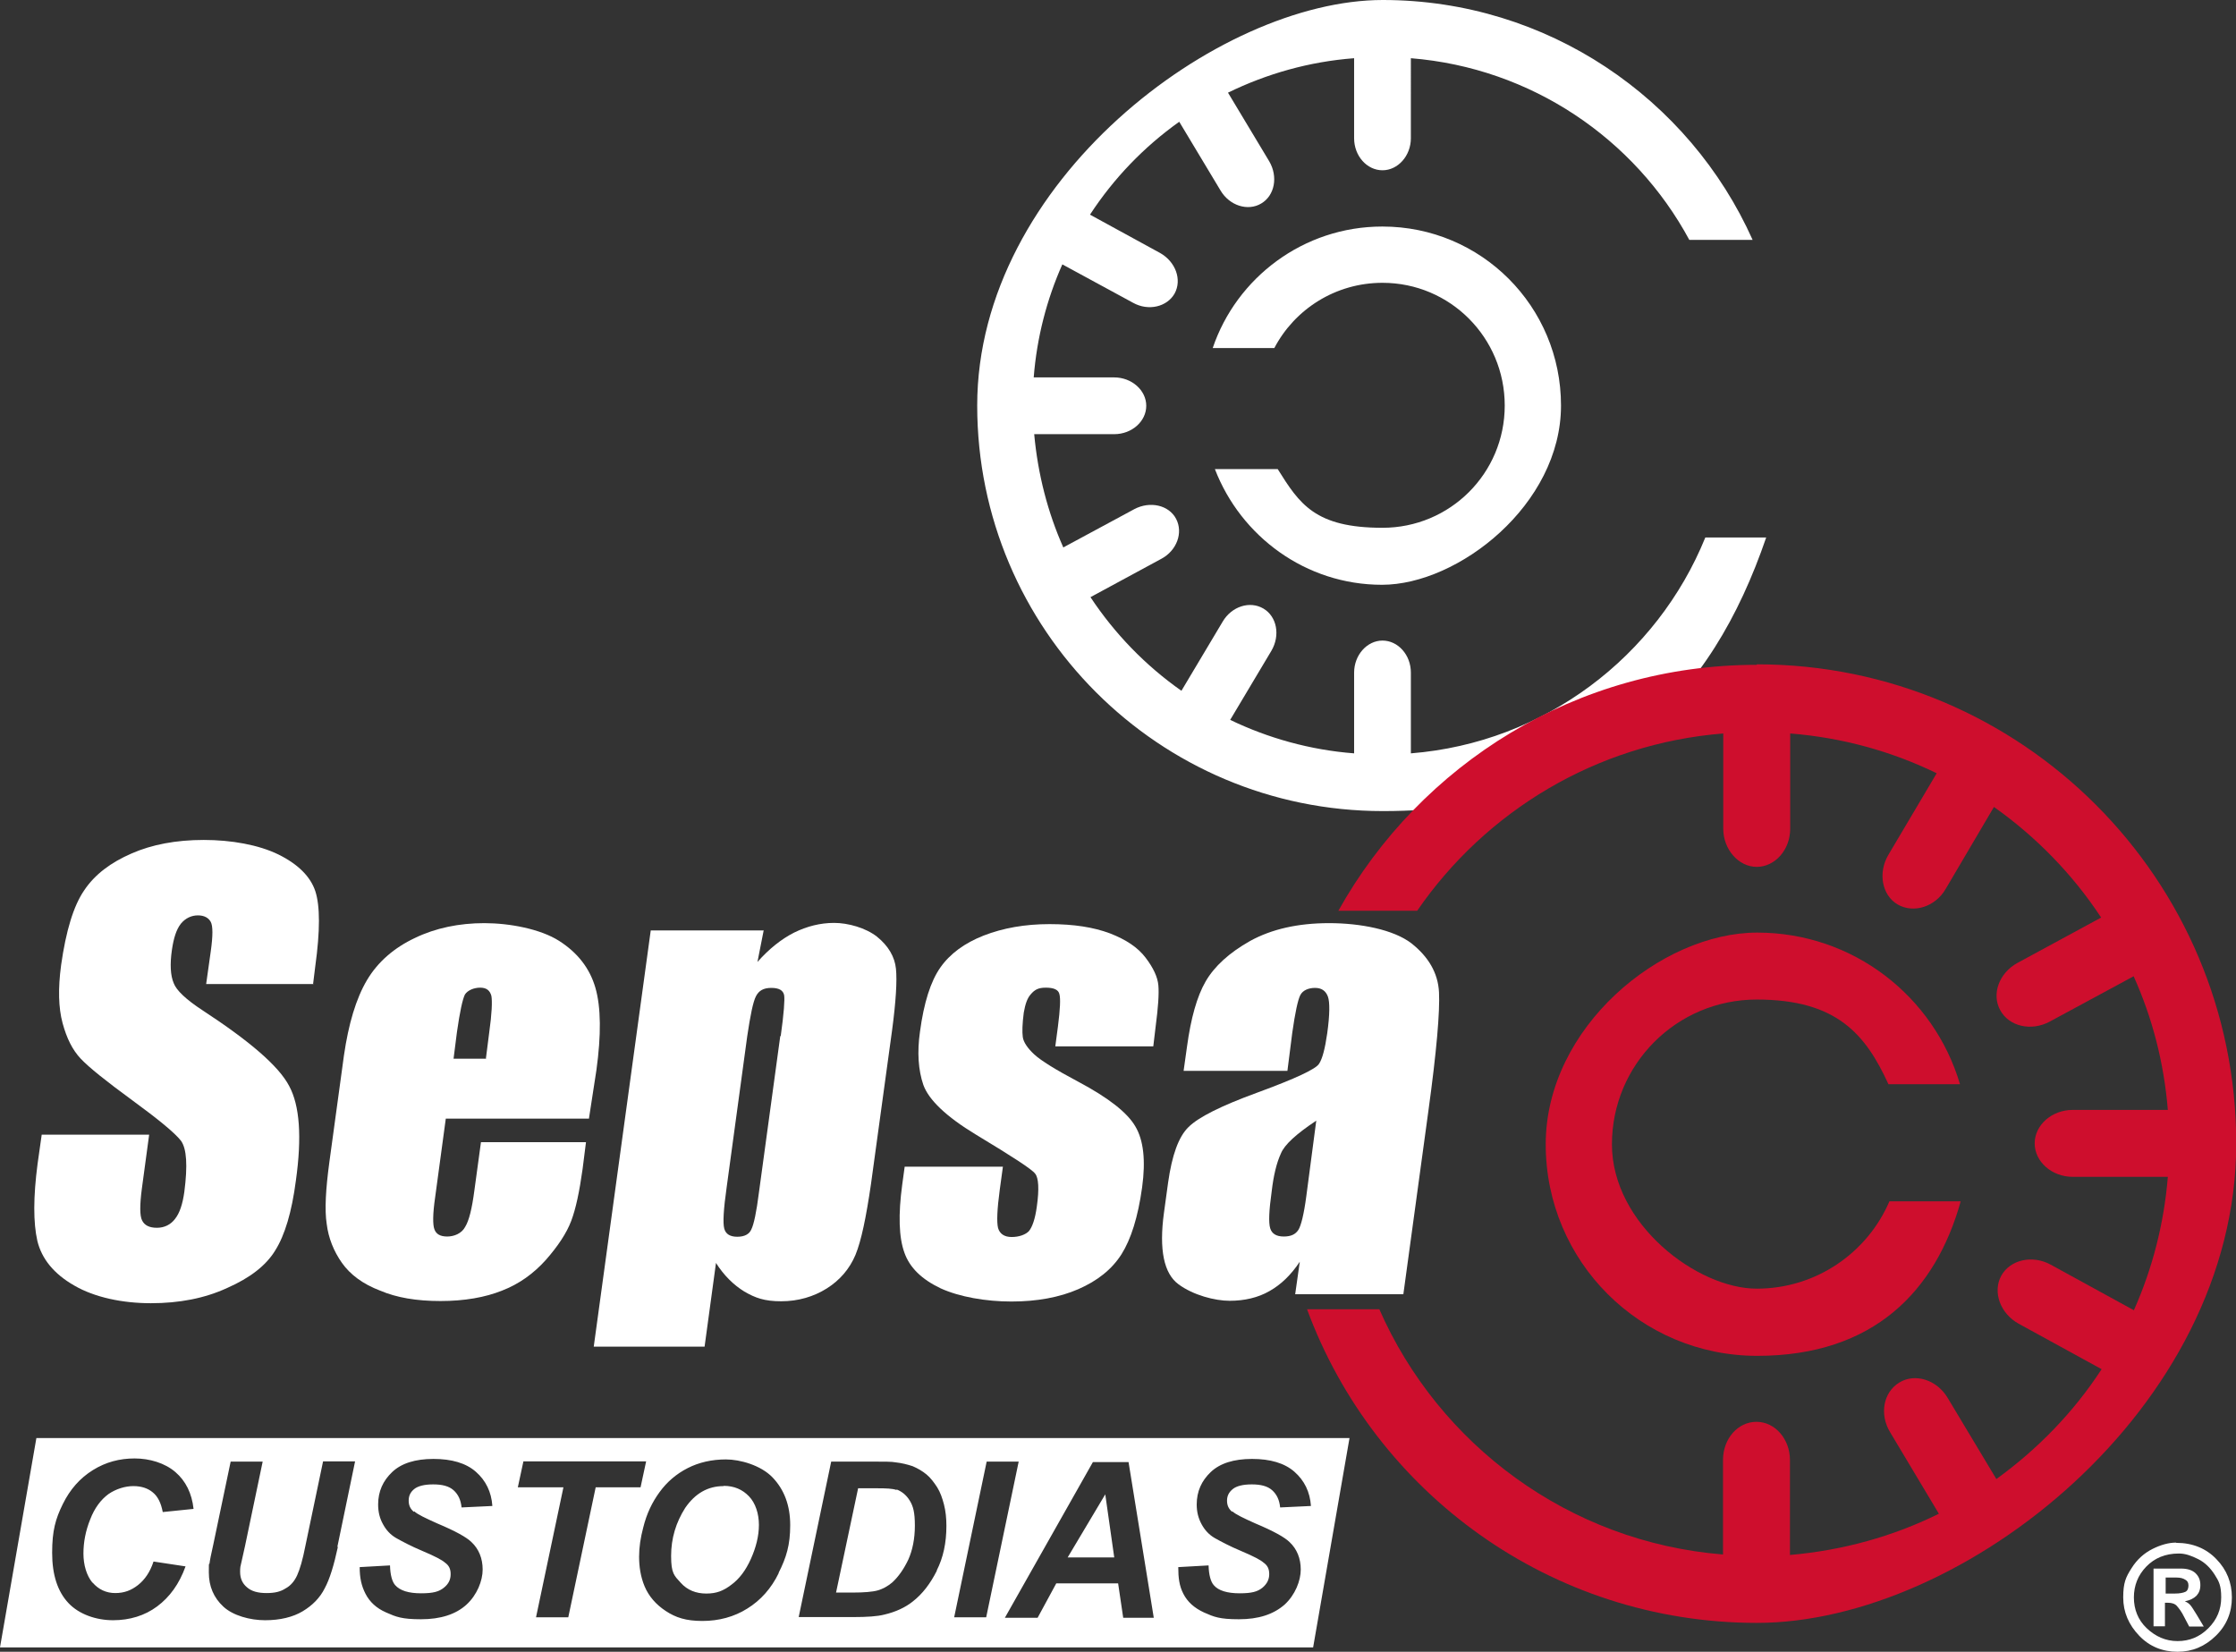
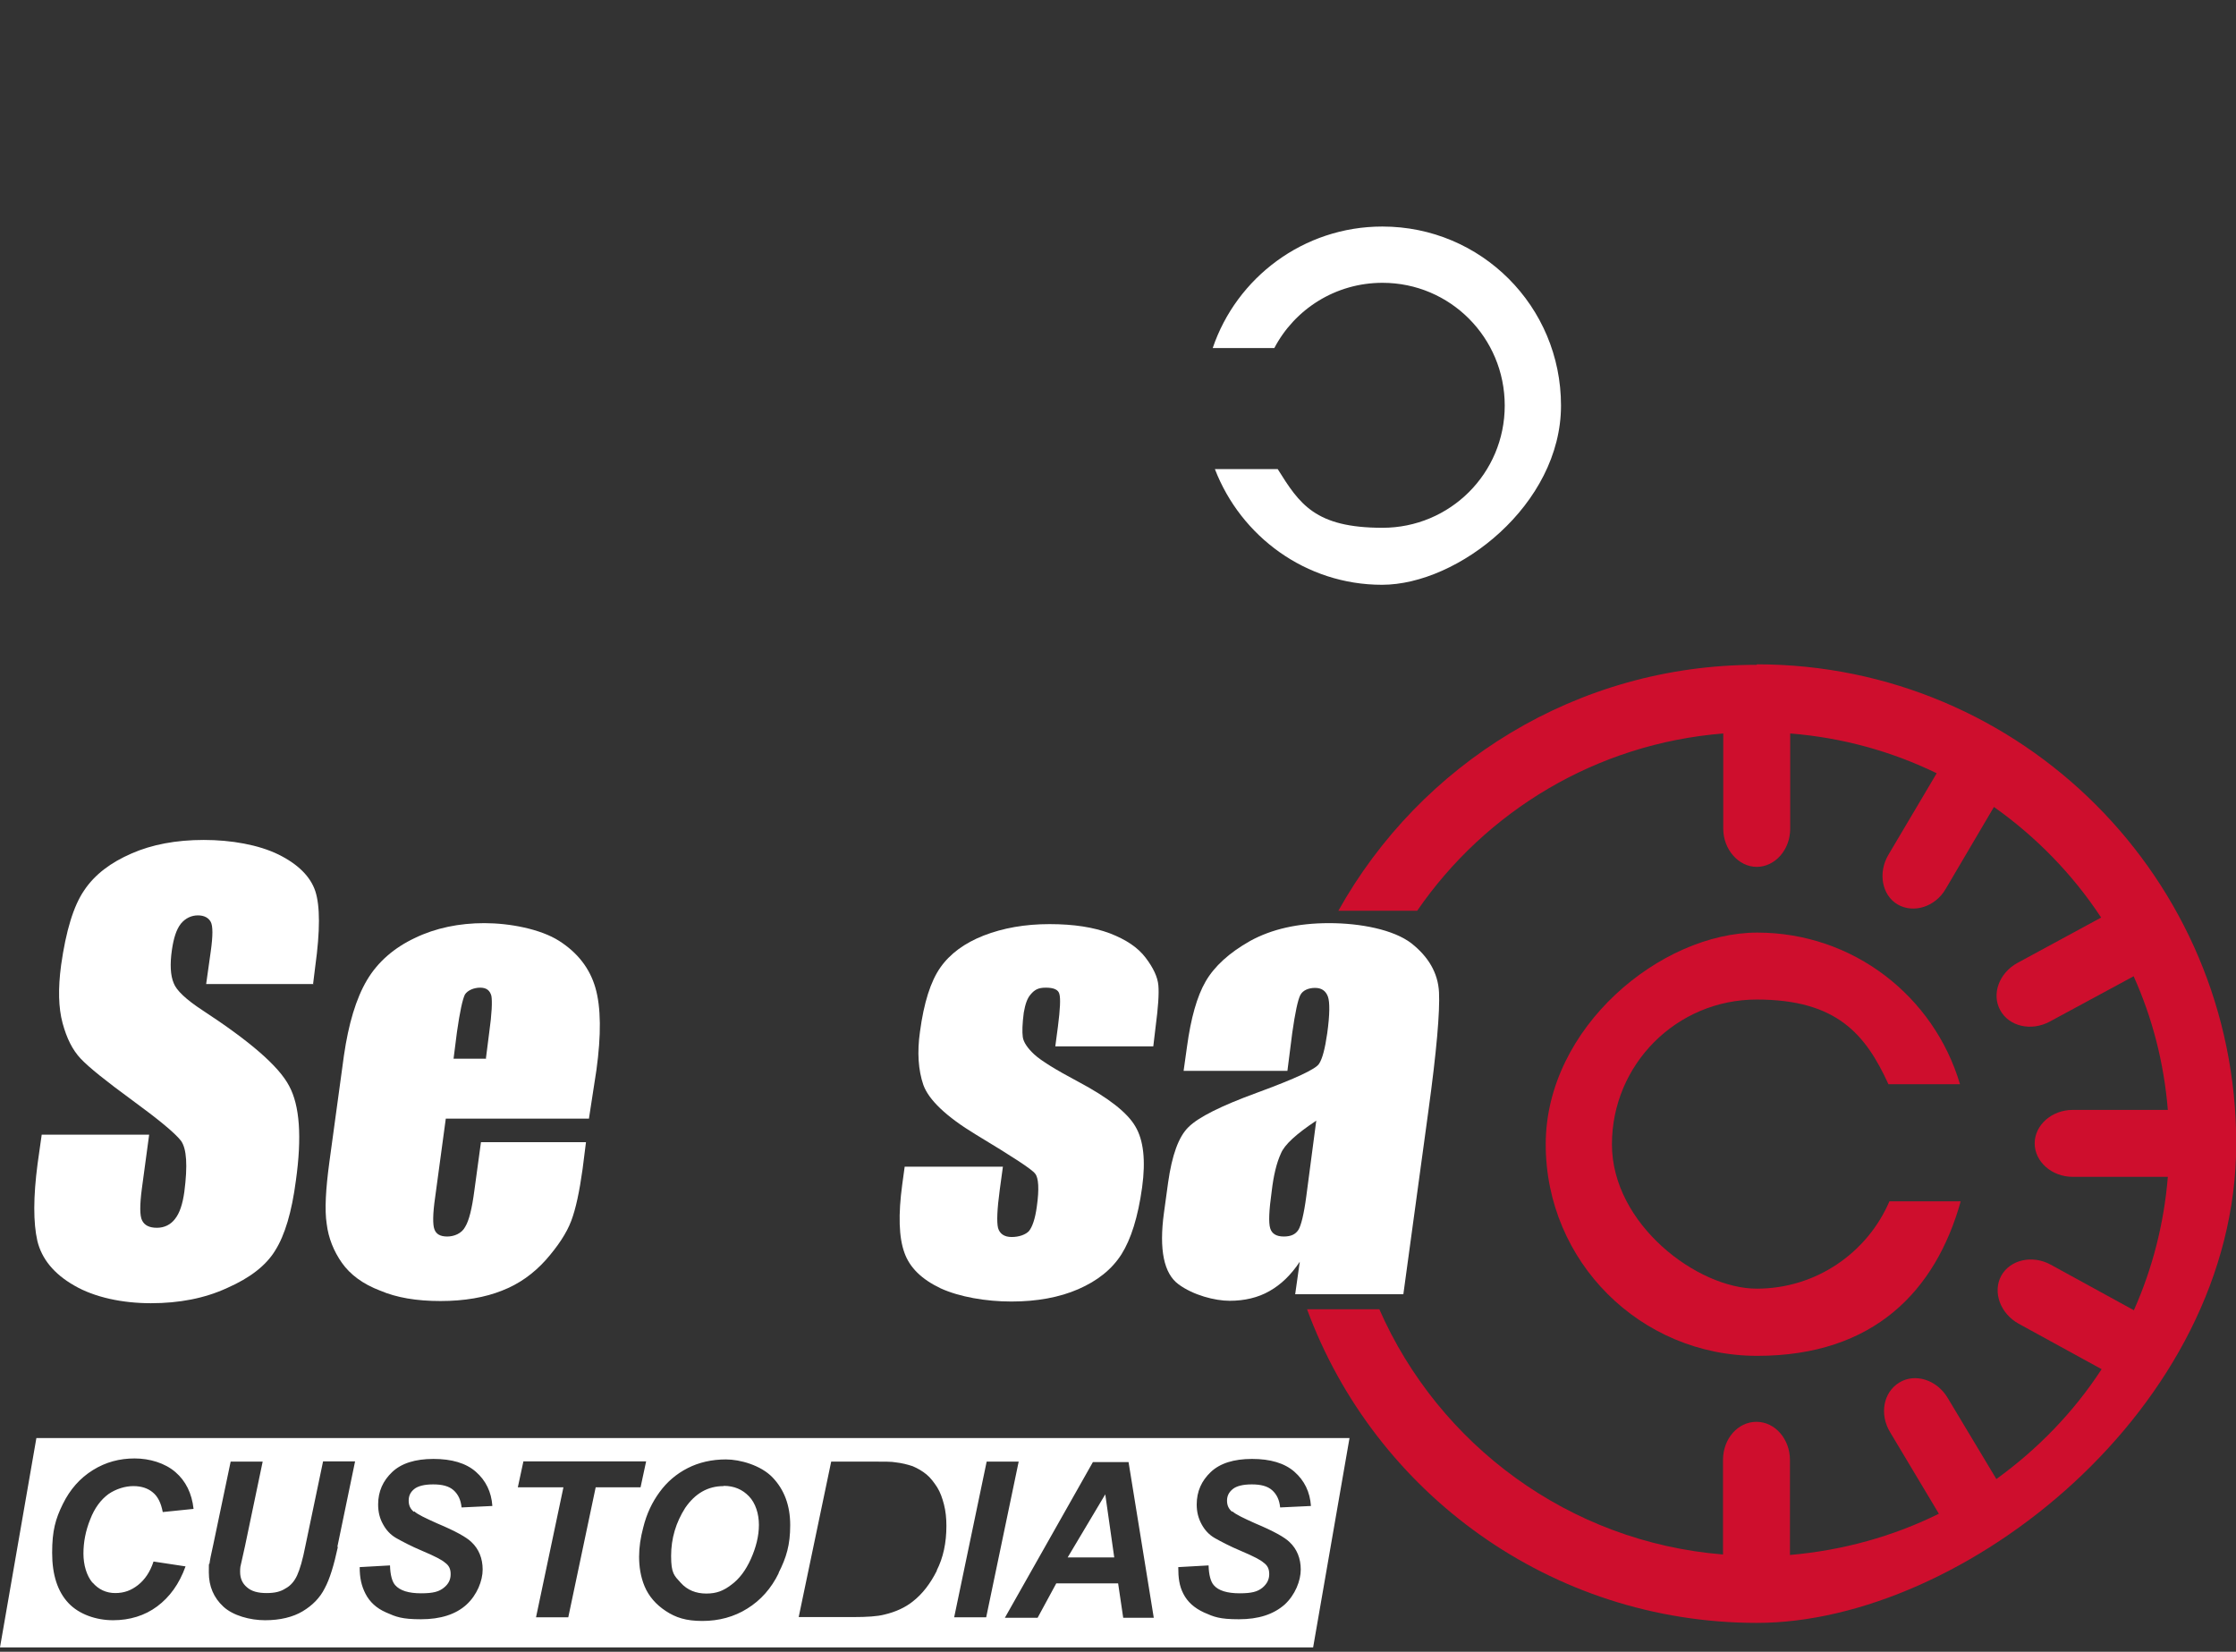
<svg xmlns="http://www.w3.org/2000/svg" id="Capa_1" data-name="Capa 1" version="1.1" viewBox="0 0 921.9 681">
  <rect x="0" y="0" width="921.9" height="681" fill="#333333" stroke="none" />
  <defs>
    <style>
      .cls-1 {
        fill: #ce0e2d;
      }

      .cls-1, .cls-2 {
        stroke-width: 0px;
      }

      .cls-2 {
        fill: #fff;
      }
    </style>
  </defs>
-   <path class="cls-2" d="M703.1,221.6c-19.9,49-66.2,84.6-121.4,89v-33.3c0-7.3-5.3-13.2-11.7-13.2s-11.7,6-11.7,13.2v33.3c-18.2-1.4-35.5-6.3-51.1-13.8l17-28.5c3.7-6.3,2.3-14.1-3.3-17.4-5.6-3.3-13.1-.9-16.8,5.4l-17,28.5c-14.8-10.4-27.5-23.5-37.5-38.6l29.2-15.8c6.4-3.4,9.1-10.8,6.1-16.5-3-5.7-10.8-7.4-17.2-4l-29.3,15.8c-6.4-14.4-10.5-30.2-12-46.7h33c7.3,0,13.2-5.3,13.2-11.7s-6-11.7-13.2-11.7h-33.2c1.3-16.5,5.4-32.2,11.8-46.6l29.1,15.8c6.4,3.6,14.1,1.7,17.2-3.8,3.1-5.7.4-13.1-6-16.7l-28.9-15.8c9.8-15,22.2-27.9,36.8-38.3l17,28.3c3.7,6.3,11.3,8.7,16.8,5.4,5.6-3.3,7-11.1,3.3-17.4l-17-28.3c16-7.8,33.5-12.8,52-14.2v33c0,7.3,5.3,13.2,11.7,13.2s11.7-6,11.7-13.2V24c49.7,4,92.3,33.2,114.8,74.9h26.1C696.6,40.7,638,0,570.1,0s-167.2,74.9-167.2,167.2,74.9,167.2,167.2,167.2,135.6-47.1,158.1-112.8h-25.1Z" />
  <path class="cls-2" d="M569.9,93.4c-32.5,0-60.1,21.1-69.9,50.1h25.4c8.4-16,25.2-26.9,44.6-26.9,27.9,0,50.4,22.6,50.4,50.6s-22.6,50.4-50.4,50.4-34.2-9.8-43.2-24.2h-25.9c10.7,27.8,37.5,47.7,68.9,47.7s73.8-33,73.8-73.9-32.9-73.8-73.6-73.8" />
  <path class="cls-1" d="M724.3,274.1c-74.2,0-138.7,40.9-172.5,101.4h32.5c28.2-41,73.8-68.9,126.2-73.1v39.3c0,8.5,6.3,15.7,13.8,15.7s13.8-7,13.8-15.7v-39.3c21.5,1.7,41.9,7.4,60.4,16.4l-19.9,33.6c-4.4,7.4-2.7,16.7,3.8,20.5,6.6,3.8,15.5,1,19.8-6.4l19.9-33.8c17.4,12.3,32.5,27.8,44.2,45.6l-34.5,18.7c-7.5,4.1-10.8,12.8-7.1,19.5,3.6,6.7,12.8,8.8,20.4,4.7l34.6-18.7c7.7,17.1,12.5,35.6,14.1,55.1h-39.2c-8.7,0-15.7,6.3-15.7,13.8s7,13.8,15.7,13.8h39.2c-1.6,19.5-6.4,37.9-14,55l-34.3-18.8c-7.5-4.1-16.7-2.1-20.4,4.6-3.6,6.7-.4,15.5,7.1,19.7l34.3,18.8c-11.5,17.7-26.4,33-43.4,45.3l-20.1-33.5c-4.4-7.4-13.4-10.3-19.9-6.3-6.6,4-8.3,13.1-3.8,20.5l20.1,33.6c-18.8,9.3-39.5,15.1-61.4,17v-39.2c0-8.5-6.1-15.7-13.8-15.7s-13.8,7-13.8,15.7v39c-63.5-5.1-117.2-45.3-141.7-101.1h-29.8c27.8,75.5,100.4,129.3,185.5,129.3s197.6-88.5,197.6-197.6-88.5-197.6-197.6-197.6" />
  <path class="cls-1" d="M779,495.3c-9.1,21.2-30.2,36-54.7,36s-59.7-26.6-59.7-59.5,26.6-59.7,59.7-59.7,44.9,14.4,54.3,34.9h29.5c-10.7-36.2-44-62.5-83.6-62.5s-87.2,39-87.2,87.3,39,87.2,87.2,87.2,73.6-26.9,83.9-63.7h-29.3Z" />
  <path class="cls-2" d="M129.3,405.7h-44.3l1.9-13.5c.9-6.4.9-10.4,0-12.1s-2.7-2.7-5.3-2.7-5.1,1.1-7,3.4c-1.9,2.4-3,6-3.7,10.7-.9,6.1-.6,10.7.7,13.8,1.1,3,5.1,6.8,12,11.3,19.4,12.7,31.3,22.9,35.6,31.1,4.4,8.1,5.3,21.1,2.8,39-1.7,13.1-4.6,22.6-8.5,28.8-3.8,6.3-10.5,11.4-19.8,15.5-9.3,4.3-19.8,6.3-31.5,6.3s-23.2-2.4-31.6-7.3c-8.4-4.8-13.4-11-15.2-18.4-1.7-7.5-1.7-18.1.1-31.8l1.7-12h44.3l-3,22.2c-.9,6.8-.9,11.3.1,13.2,1,2,3,3,6.1,3s5.7-1.3,7.5-3.7c1.9-2.4,3.1-6.1,3.8-11.1,1.4-10.8,1-17.8-1.4-21.1-2.6-3.3-9.3-8.8-20.1-16.7s-17.8-13.5-21.2-17.1c-3.4-3.6-5.8-8.4-7.5-14.7-1.7-6.3-1.9-14.2-.6-23.9,2-14.1,5.1-24.4,9.5-30.8,4.4-6.6,11-11.5,19.5-15.2,8.4-3.7,18.4-5.6,29.8-5.6s22.6,2,30.8,6c8.1,4,13.2,9.1,15.2,15.1,2,6.1,2,16.4,0,30.9l-.9,7.3h0Z" />
  <path class="cls-2" d="M200.3,436.7l1.4-11c1.1-7.8,1.3-12.8.9-15.1-.6-2.3-2.1-3.4-4.6-3.4s-5.1,1-6.3,2.8c-1,2-2.1,7.1-3.3,15.5l-1.4,11h13.2ZM242.9,461.2h-59.1l-4.4,32.5c-1,6.8-1,11.3-.3,13.1.7,2,2.4,3,5.3,3s6-1.3,7.4-4c1.6-2.6,2.8-7.5,3.8-15.1l2.7-19.8h43.3l-1.4,11.1c-1.3,9.3-2.8,16.4-4.7,21.4s-5.4,10.3-10.4,16c-5.1,5.7-11.1,10-18.1,12.7-7,2.8-15.5,4.3-25.4,4.3s-18.1-1.4-24.9-4.3c-7.1-2.7-12.3-6.6-15.7-11.4s-5.6-10.3-6.3-16.1c-.9-5.8-.4-14.4,1.1-25.5l6-43.9c1.9-13.1,5-23.5,9.5-31.1s11.3-13.4,19.8-17.4c8.5-4.1,18.2-6.1,28.6-6.1s23.1,2.4,30.8,7.3,12.7,11.4,15,19.4,2.4,19.4.4,33.9l-3.1,20.1h0Z" />
-   <path class="cls-2" d="M321.9,427.1c1.3-9.3,1.7-15,1.4-16.8-.4-2-2.1-3-5.3-3s-5.1,1.1-6.3,3.4-2.3,7.7-3.6,16.4l-8.5,62.4c-1.3,9.1-1.6,14.7-1,17,.6,2.3,2.4,3.4,5.4,3.4s5-1.1,5.8-3.1c1-2,2.1-7.1,3.1-15.1l8.8-64.5h0ZM314.9,383.4l-2.6,13.2c4.8-5.4,9.8-9.4,15.1-12.1,5.3-2.6,10.8-4,16.5-4s13,2,17.7,5.7c4.7,3.8,7.3,8.3,7.8,13.2s0,13.4-1.6,25.4l-8.7,63.4c-2,13.7-4,23.4-6.4,29.2-2.4,5.7-6.4,10.4-11.8,13.8-5.4,3.4-11.8,5.3-18.8,5.3s-10.7-1.4-15.2-4c-4.4-2.7-8.4-6.6-11.7-11.8l-4.7,34.5h-45.7l23.5-171.6h46.6Z" />
  <path class="cls-2" d="M475.6,431.4h-40.5l1.1-8.3c.9-7,1.1-11.4.6-13.2-.4-1.9-2.4-2.7-5.6-2.7s-4.6.9-6.1,2.6c-1.6,1.7-2.4,4.3-3,7.7-.6,4.6-.7,8-.4,10.1s2,4.6,4.7,7.1c2.8,2.6,8.8,6.3,18.2,11.3,12.4,6.6,20.2,12.7,23.5,18.4,3.4,5.7,4.3,14.1,2.8,25.1-1.7,12.3-4.6,21.4-8.5,27.6-4,6.3-10,11-17.8,14.4-7.8,3.4-17.1,5.1-27.6,5.1s-21.4-1.9-29.1-5.4c-7.8-3.7-12.8-8.5-15-14.7-2.3-6.3-2.6-15.7-.9-28.2l1-7.3h40.5l-1.3,9.5c-1.1,8.1-1.3,13.4-.7,15.8.7,2.4,2.6,3.7,5.6,3.7s5.6-.9,7.1-2.4c1.4-1.7,2.6-5,3.3-10.3,1-7.1.7-11.7-.7-13.4-1.4-1.9-9.5-7.1-24.4-16.1-12.4-7.5-19.5-14.4-21.7-20.5-2.1-6.1-2.6-13.5-1.4-21.9,1.6-12,4.4-20.8,8.4-26.5s10-10.1,17.9-13.2c8-3.1,17-4.7,27.1-4.7s18.2,1.3,24.9,3.8c6.7,2.6,11.5,5.8,14.7,10s5,8,5.3,11.5-.1,9.1-1.1,16.7l-1,8.4h0Z" />
  <path class="cls-2" d="M542.6,462.1c-8.1,5.4-13,9.8-14.5,13.5-1.7,3.7-3,8.8-3.8,15.7-1.1,7.8-1.3,12.8-.6,15.1.7,2.3,2.6,3.4,5.6,3.4s4.8-.9,6-2.7c1.1-1.7,2.3-6.4,3.3-14l4.1-31.1h0ZM530.9,441.5h-42.9l1.4-10c1.6-11.7,4.1-20.7,7.7-26.9s9.7-11.8,18.4-16.7c8.8-4.8,19.5-7.3,32.5-7.3s26.6,2.7,33.9,8.3c7.1,5.6,11,12.3,11.4,20.2.4,8-1,24.4-4.4,49.1l-10.3,75.4h-44.6l1.9-13.4c-3.6,5.4-7.7,9.4-12.5,12.1-4.7,2.7-10.3,4-16.4,4s-15-2.3-21.1-6.8c-6-4.4-8.1-14.2-6-29.5l1.7-12.4c1.6-11.3,4.3-18.9,8.4-22.9,4.1-4.1,13.5-8.8,28.3-14.2,15.8-5.8,24.4-9.8,25.6-12,1.3-2,2.4-6.1,3.3-12.4,1.1-7.8,1.1-13,.3-15.2-.9-2.4-2.6-3.6-5.3-3.6s-5.1,1-6.1,3-2.1,7.1-3.3,15.5l-2,15.7h0Z" />
-   <path class="cls-2" d="M897.3,636.1c6.7,0,12.3,2.3,16.5,6.7,4.3,4.4,6.4,9.7,6.4,15.8s-2.1,11.4-6.6,15.8-9.7,6.6-15.8,6.6-11.5-2.1-15.8-6.6-6.6-9.7-6.6-15.8,1.1-8.4,3.4-12c2.3-3.7,5.3-6.3,8.7-8s6.7-2.6,9.7-2.6h0ZM898.3,640.5c-5.6,0-10,1.9-13.4,5.4s-5.1,7.8-5.1,12.7,1.7,9.3,5.3,12.7c3.6,3.4,7.8,5.3,12.7,5.3s9.1-1.7,12.7-5.3c3.6-3.6,5.3-7.8,5.3-12.7s-.9-6.6-2.7-9.4-4-5-6.8-6.4-5.3-2.3-7.8-2.3h0ZM887.9,670.5v-23.8h11.3c2.8,0,4.8.7,6.1,2s1.9,2.8,1.9,4.8-.6,3.3-1.6,4.4c-1.1,1.1-2.7,1.9-4.8,2.3,1,.4,1.7.9,2.3,1.6s1.4,2,2.7,4.1l2.8,4.7h-6l-2-3.8c-1.1-2.3-2.3-3.8-3.1-4.7s-2.1-1.3-3.6-1.3h-1.3v9.7h-4.7ZM892.7,657h4c2,0,3.4-.3,4.3-.7s1.3-1.4,1.3-2.6-.4-1.9-1.3-2.4c-.9-.6-2.1-.9-3.7-.9h-4.4v6.6h-.1Z" />
  <g>
    <polygon class="cls-2" points="440.2 642.1 459.4 642.1 455.7 616.1 440.2 642.1" />
    <path class="cls-2" d="M298.3,612.7c-6.4,0-11.7,3-15.8,9-3.8,6-5.8,12.5-5.8,19.8s1.3,8.1,4,11.1c2.7,3,6.3,4.4,10.5,4.4s7-1.1,10.3-3.6c3.3-2.4,6-6,8.1-10.7,2.1-4.7,3.3-9.4,3.3-14s-1.4-9-4.1-11.8-6.1-4.3-10.4-4.3Z" />
-     <path class="cls-2" d="M369.6,614.3c-1.6-.6-4.3-.7-8.1-.7h-7.7l-9.1,43h6.7c4.8,0,8.4-.3,10.5-.9,2.1-.6,4.1-1.7,6-3.3,2.6-2.4,4.8-5.6,6.6-9.4,1.7-3.8,2.7-8.5,2.7-14s-.7-8-2.1-10.3c-1.4-2.3-3.3-3.8-5.4-4.6Z" />
    <path class="cls-2" d="M15,592.9L0,679.2h541.4l15-86.3H15ZM38.2,652.5c2.4,2.8,5.6,4.3,9.3,4.3s6.6-1.1,9.4-3.3,5-5.4,6.4-9.7l13.2,2c-2.6,7.3-6.6,12.7-11.7,16.5-5.1,3.8-11.3,5.7-18.2,5.7s-14-2.4-18.4-7.1c-4.4-4.7-6.7-11.5-6.7-20.7s1.4-14,4.4-20.1c3-6.1,7.1-10.7,12.4-14,5.3-3.3,11-4.8,17.2-4.8s12.5,1.9,16.8,5.6c4.3,3.7,6.8,8.8,7.5,15.2l-12.7,1.3c-.7-3.7-2-6.4-4.1-8.1-2-1.7-4.7-2.6-8-2.6s-7.1,1.1-10.3,3.3c-3.1,2.3-5.7,5.7-7.5,10.4-1.9,4.7-2.8,9.4-2.8,14.1s1.3,9.1,3.7,12ZM139.3,637.8c-1.6,7.4-3.3,13.1-5.4,17-2,4-5.1,7.1-9.1,9.5-4,2.4-9.3,3.7-15.5,3.7s-13.2-1.9-17.2-5.6c-4-3.7-6-8.4-6-14.1s.1-2.6.3-3.8c.1-1,.6-3.6,1.6-8l7.1-33.9h13.2l-7.3,34.9-1.9,8.5c-.1.7-.1,1.4-.1,2.1,0,2.6.9,4.7,2.8,6.3,1.9,1.7,4.6,2.4,8.1,2.4s5.8-.6,7.8-1.9c2.1-1.1,3.7-3,4.8-5.4,1.1-2.4,2.3-6.4,3.4-12.1l7.3-34.9h13.2l-7.3,35.2ZM170.8,623.1c1.4,1.3,4.6,2.8,9.5,5,7.4,3.1,12.1,5.7,14.1,7.7,3,2.8,4.6,6.7,4.6,11.3s-2.3,10.5-6.7,14.5-10.7,6-18.7,6-10.3-1-14.4-2.8-6.8-4.4-8.5-7.7-2.4-6.6-2.4-11l12.5-.7c.1,4,.9,6.7,2.1,8.1,2,2.3,5.6,3.4,10.7,3.4s7.4-.7,9.4-2.3c2-1.6,2.8-3.4,2.8-5.6s-.7-3.6-2.4-4.8c-1.1-1-4.1-2.6-9.1-4.7-5-2.1-8.5-4-11-5.4-2.4-1.4-4.1-3.3-5.4-5.7-1.3-2.3-2-5-2-8.1,0-5.4,2-9.8,5.8-13.4s9.5-5.4,17-5.4,13.4,1.7,17.5,5.3c4.1,3.6,6.4,8.3,6.8,14.1l-12.7.6c-.3-3.1-1.4-5.4-3.3-7.1-1.9-1.7-4.7-2.4-8.4-2.4s-6.3.7-7.8,1.9c-1.6,1.3-2.3,2.8-2.3,4.8s.7,3.4,2.1,4.6ZM234.2,666.8h-13.2l11.3-53.6h-18.8l2.3-10.7h50.6l-2.3,10.7h-18.5l-11.3,53.6ZM321.1,648.5c-3.1,6.4-7.5,11.3-13,14.7-5.4,3.4-11.7,5.1-18.5,5.1s-11-1.4-15.1-4.1c-4.1-2.7-7-6.1-8.7-10.1-1.7-4-2.3-8.3-2.3-12.3s.6-7.8,1.7-12c1.4-5.7,3.7-10.5,6.8-14.7,3-4.1,6.8-7.4,11.5-9.8,4.7-2.4,10-3.6,15.8-3.6s14.4,2.4,19.2,7.4c4.8,5,7.3,11.5,7.3,19.7s-1.6,13.4-4.8,19.7ZM386.3,647.5c-2.7,5.4-6,9.7-10,12.8-3,2.4-7,4.3-11.8,5.4-2.7.7-7,1-12.7,1h-22.5c0,.1,0,0,0,0h0l13.4-64.1h17.2c4.8,0,7.8,0,9.3.3,2.7.3,5,.9,7.1,1.6,2.1.9,4,2,5.7,3.4s3.1,3.3,4.4,5.3c1.3,2.1,2.1,4.4,2.8,7.1s1,5.7,1,8.8c0,7-1.3,13.1-4,18.4ZM393.4,666.8l13.4-64.2h13.2l-13.4,64.2h-13.2ZM463.1,667l-2.1-14.2h-25.5l-7.7,14.2h-13.5l36.3-64.2h14.7l10.4,64.2h-12.5ZM508.1,623.1c1.4,1.3,4.6,2.8,9.5,5,7.4,3.1,12.1,5.7,14.1,7.7,3,2.8,4.6,6.7,4.6,11.3s-2.3,10.5-6.7,14.5c-4.6,4-10.7,6-18.8,6s-10.3-1-14.4-2.8c-4.1-1.9-6.8-4.4-8.5-7.7s-2.1-6.6-2.1-11l12.5-.7c.1,4,.9,6.7,2.1,8.1,1.9,2.3,5.6,3.4,10.7,3.4s7.4-.7,9.4-2.3c1.9-1.6,2.8-3.4,2.8-5.6s-.7-3.6-2.4-4.8c-1.1-1-4.1-2.6-9.1-4.7s-8.5-4-11-5.4c-2.4-1.4-4.1-3.3-5.4-5.7s-2-5-2-8.1c0-5.4,2-9.8,5.8-13.4,3.8-3.6,9.5-5.4,17-5.4s13.4,1.7,17.5,5.3c4.1,3.6,6.4,8.3,6.8,14.1l-12.7.6c-.3-3.1-1.4-5.4-3.3-7.1-1.9-1.7-4.7-2.4-8.4-2.4s-6.3.7-7.8,1.9c-1.6,1.3-2.4,2.8-2.4,4.8s.7,3.4,2.1,4.6Z" />
  </g>
</svg>